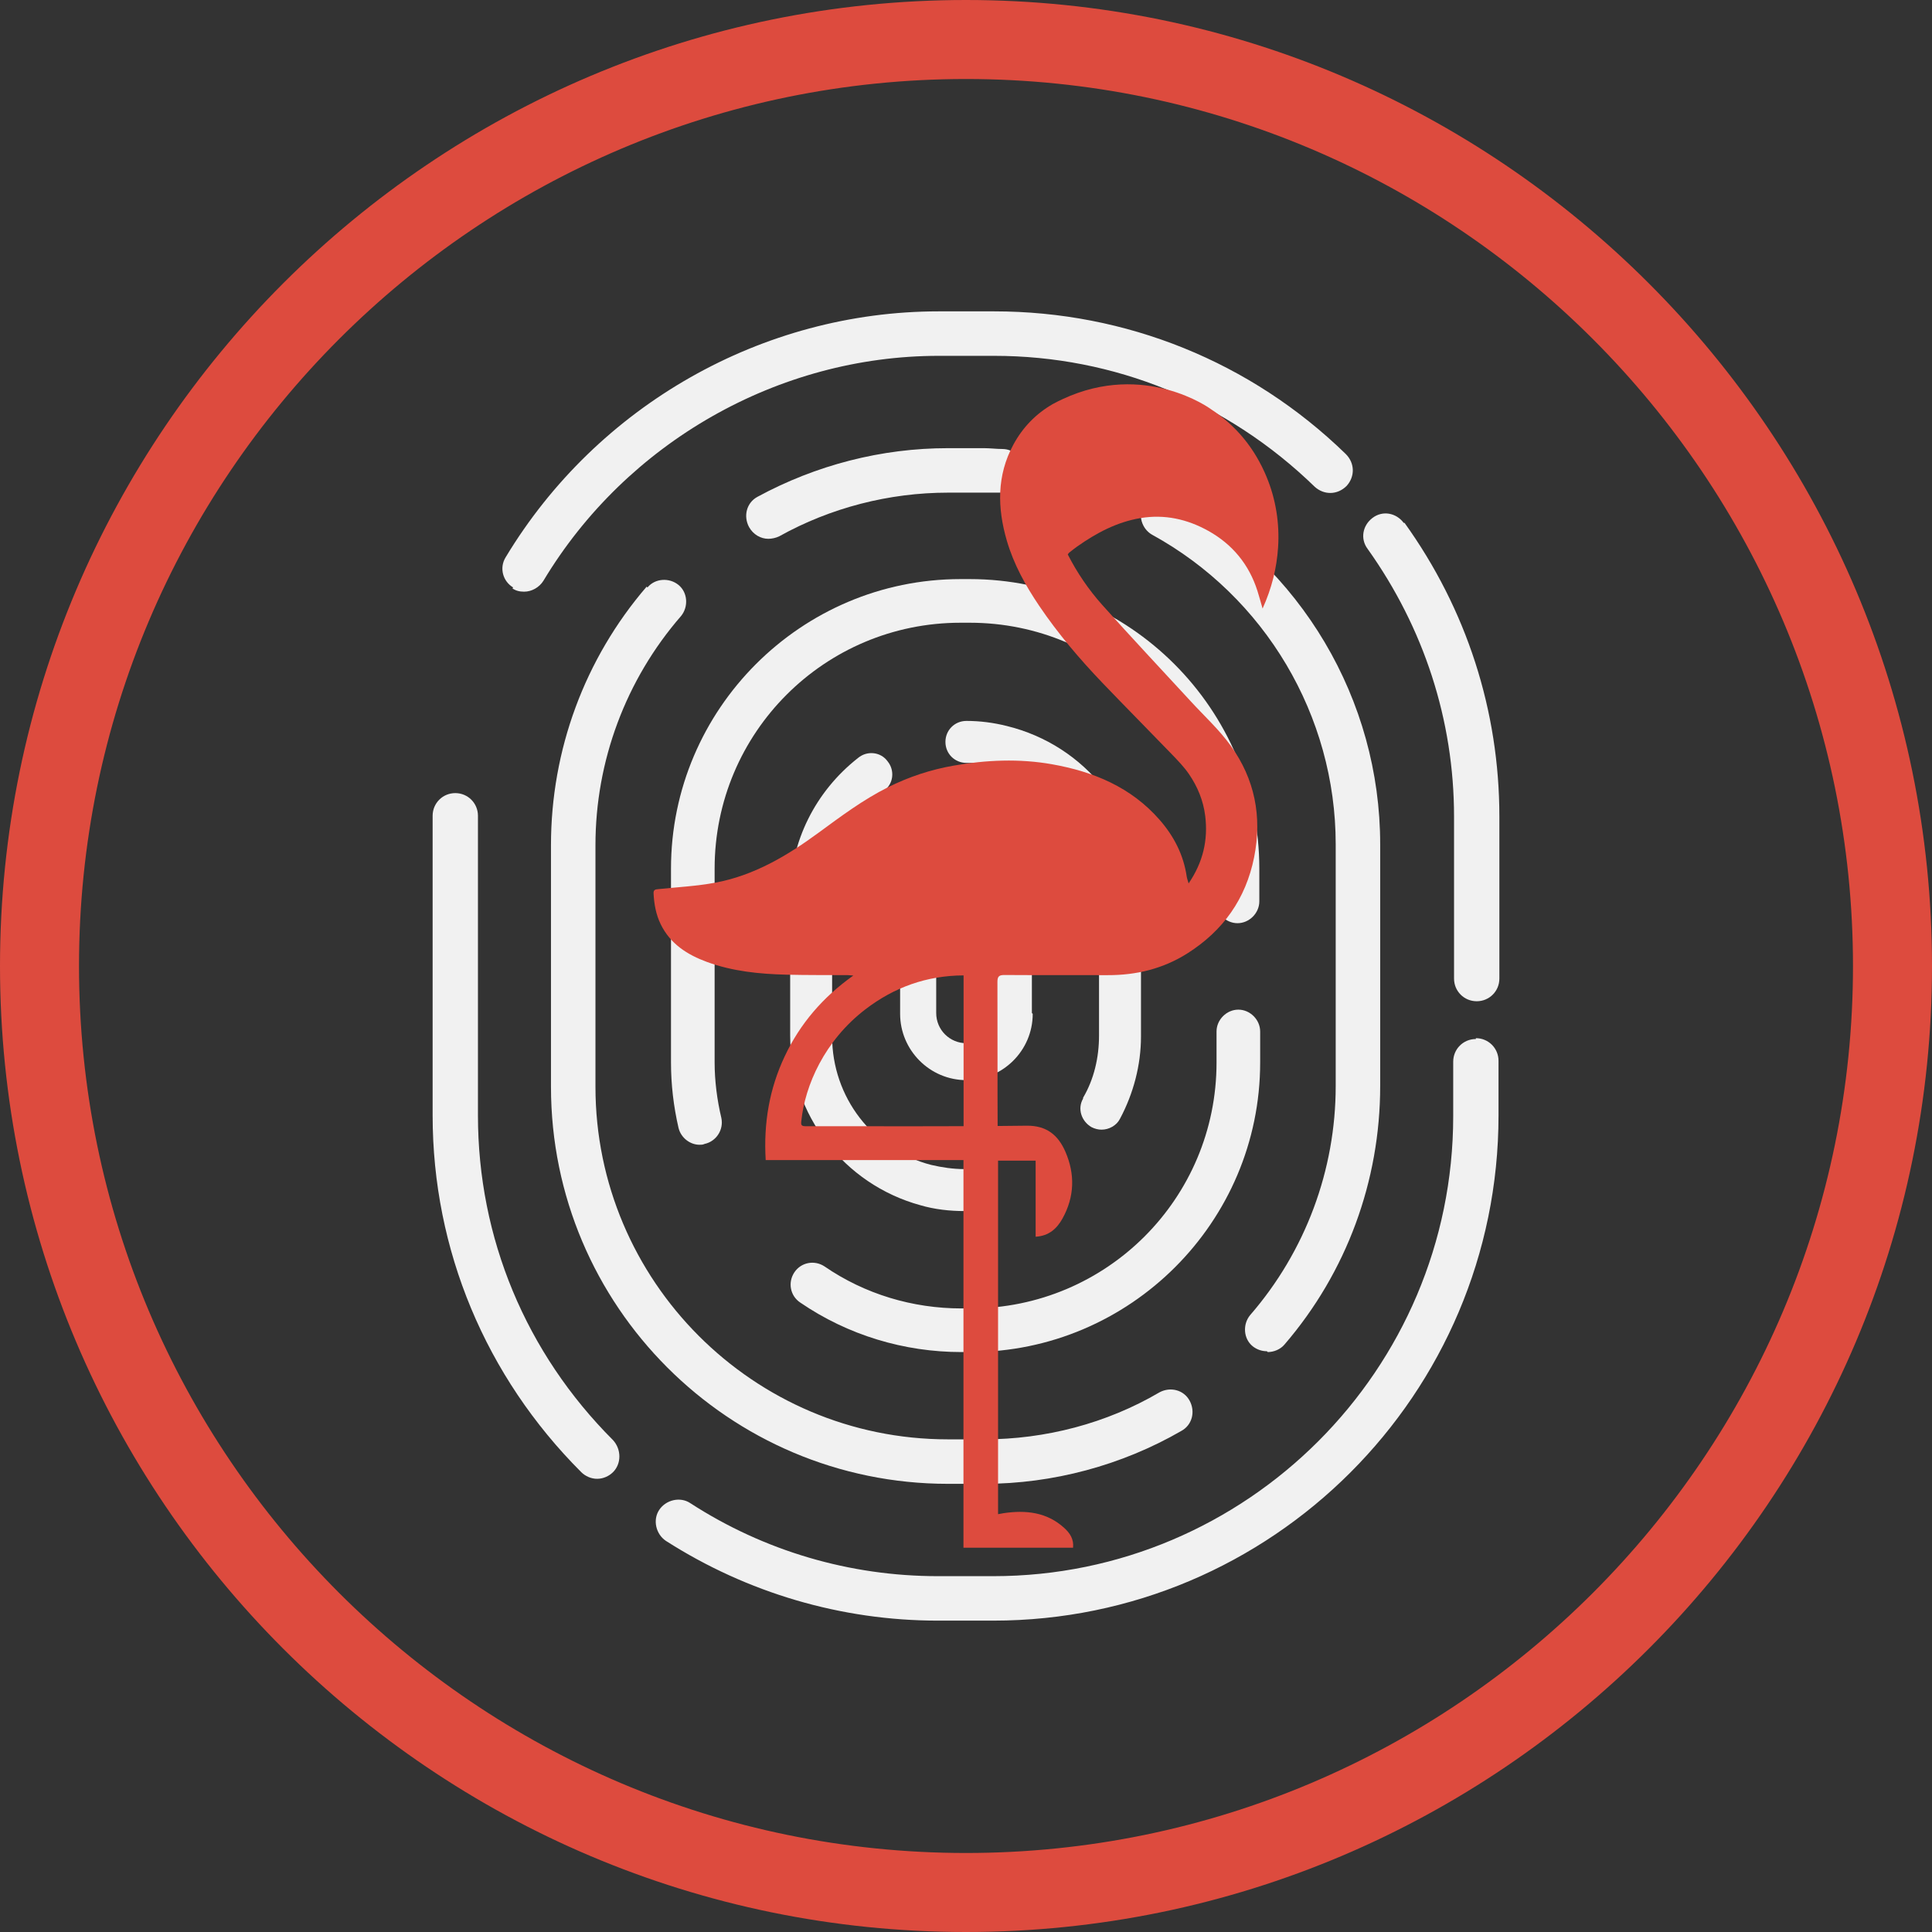
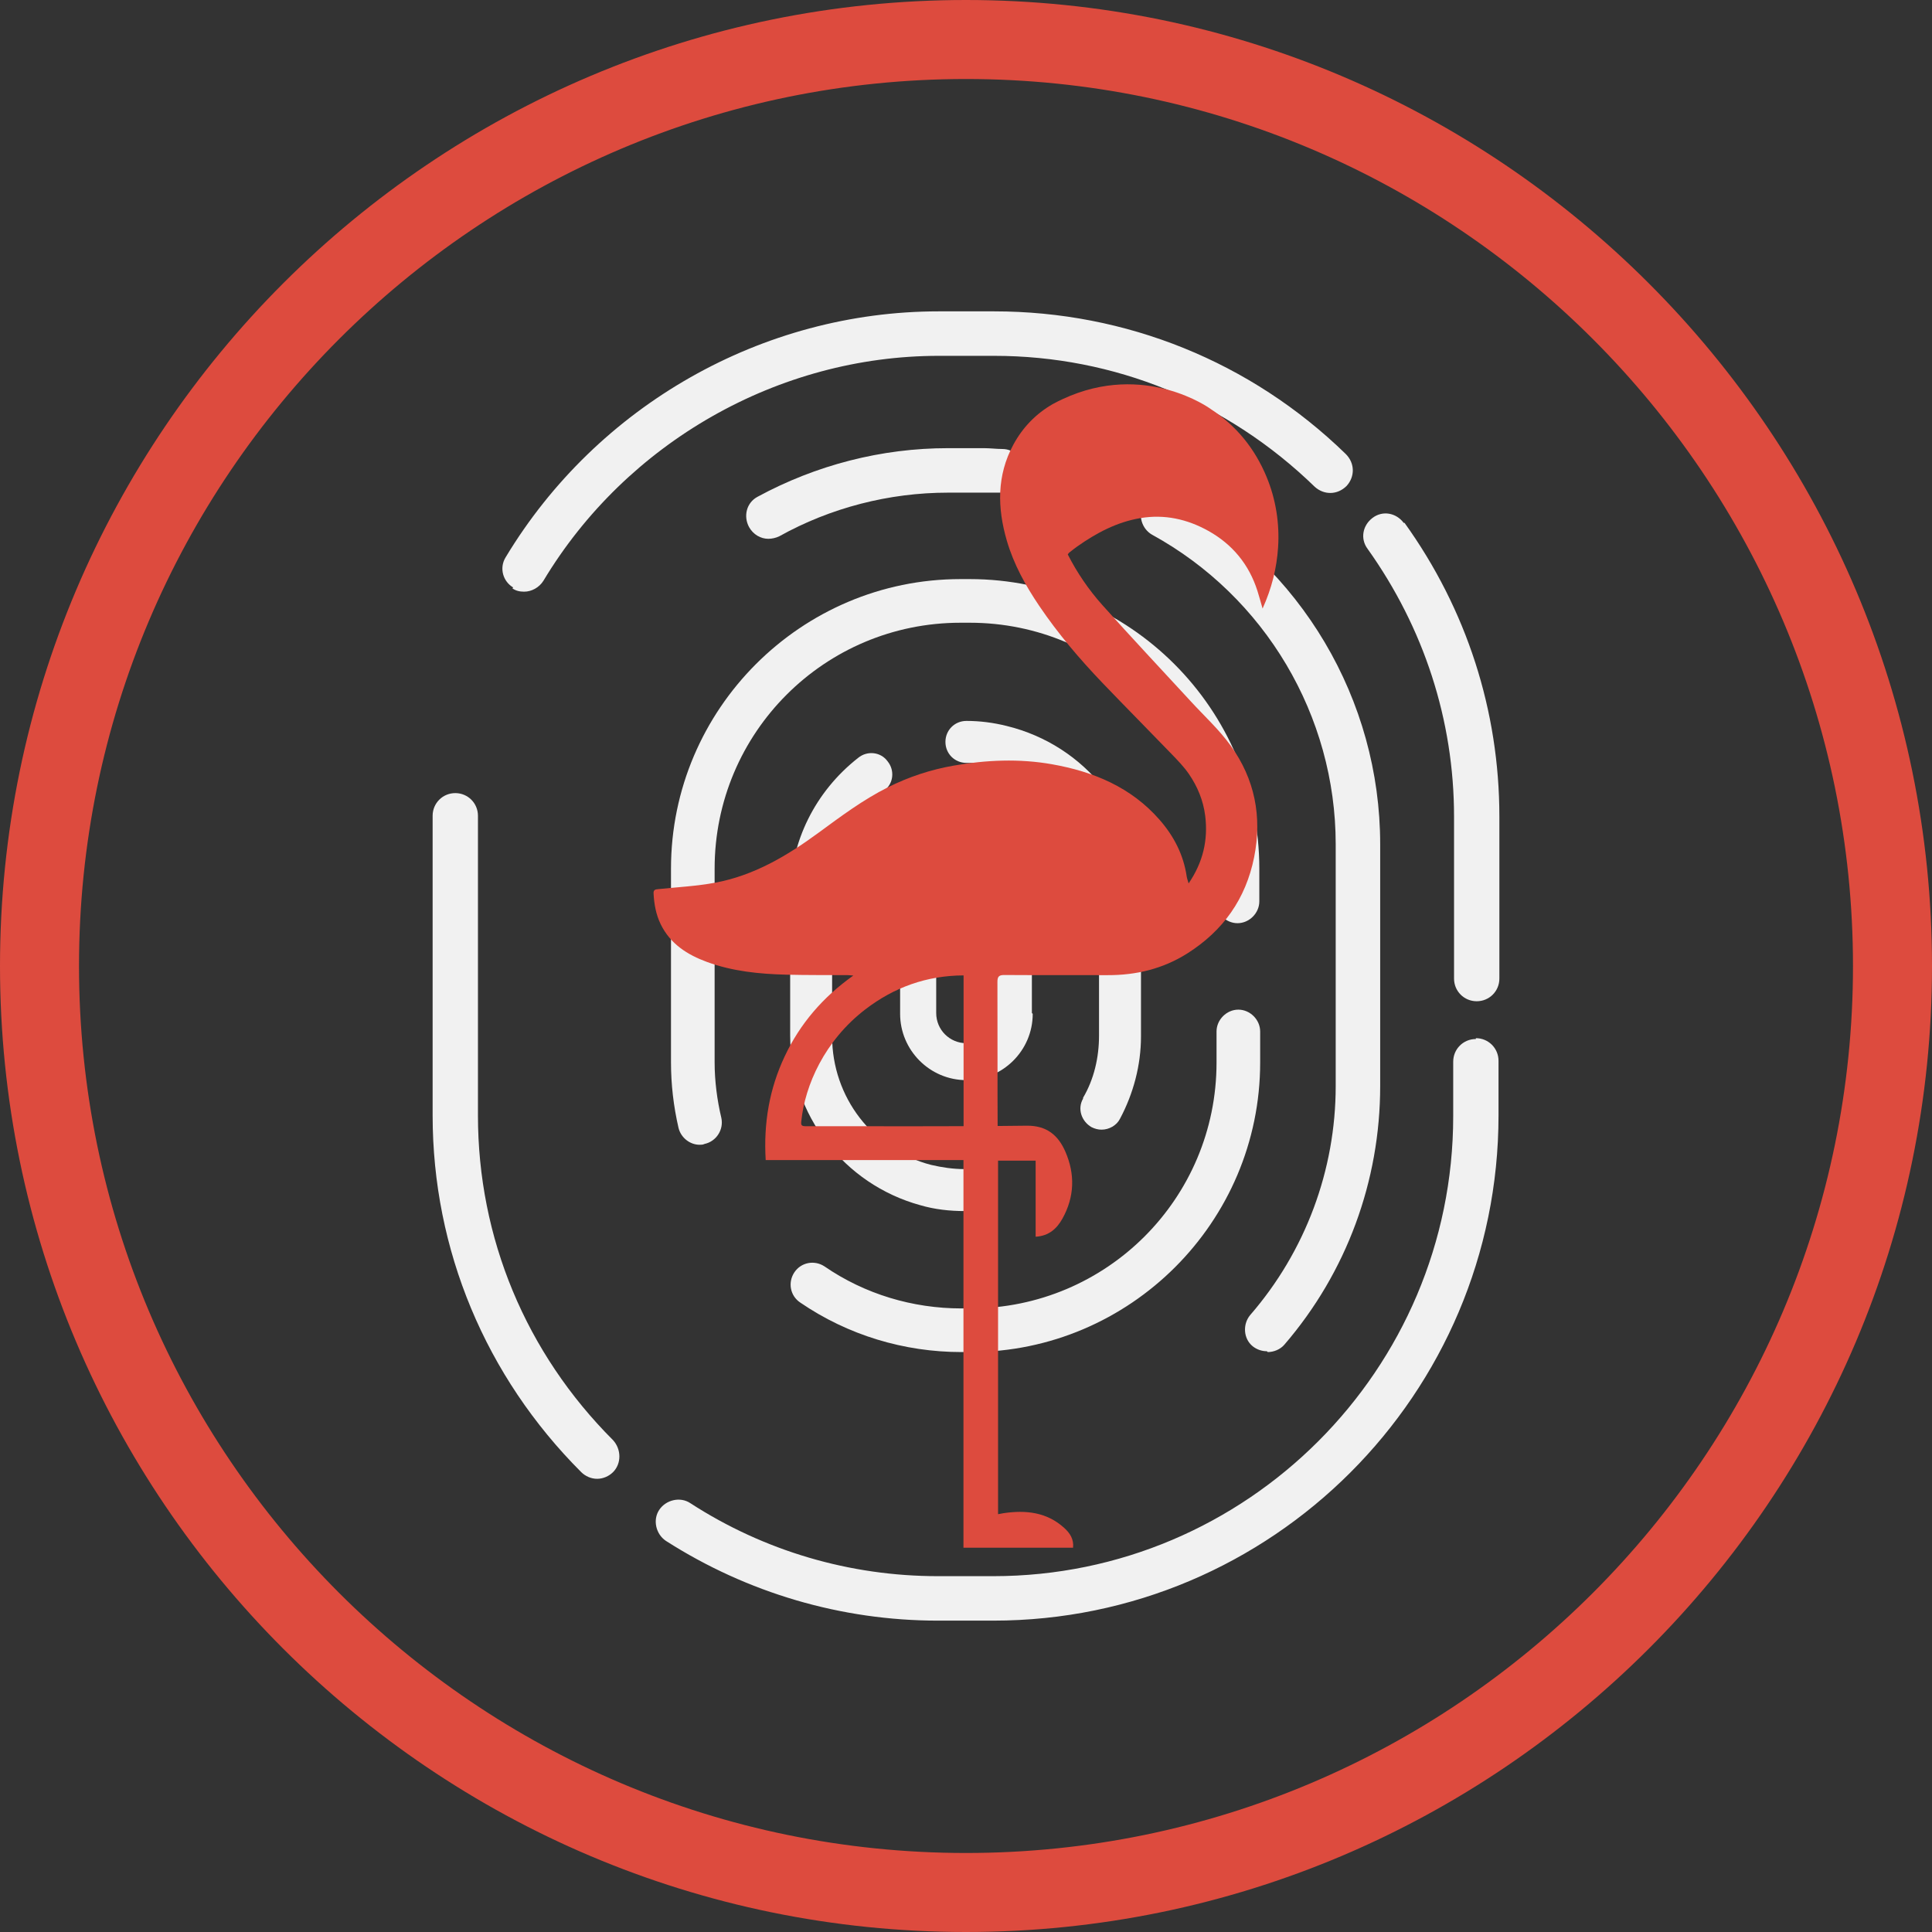
<svg xmlns="http://www.w3.org/2000/svg" xml:space="preserve" width="24.694mm" height="24.694mm" version="1.1" style="shape-rendering:geometricPrecision; text-rendering:geometricPrecision; image-rendering:optimizeQuality; fill-rule:evenodd; clip-rule:evenodd" viewBox="0 0 2469.44 2469.44">
  <rect x="0" y="0" width="2469.44" height="2469.44" fill="#333333" stroke="none" />
  <defs>
    <style type="text/css">
   
    .fil2 {fill:#DD4B3E;fill-rule:nonzero}
    .fil0 {fill:#F1F1F1;fill-rule:nonzero}
    .fil1 {fill:#FFE047;fill-rule:nonzero}
   
  </style>
  </defs>
  <g id="Camada_x0020_1">
    <g id="_1897834829120">
      <path class="fil0" d="M-2443.35 -24596.52l0 -865.18c0,-36.34 -29.11,-65.44 -65.44,-65.44 -36.34,0 -65.44,29.1 -65.44,65.44l0 865.18c0,387.74 152.68,753.68 428.97,1029.97 12.1,12.14 29.07,19.41 46.04,19.41 16.97,0 33.94,-7.27 46.04,-19.41 24.23,-24.23 24.23,-65.44 0,-92.11 -252.03,-252.02 -390.17,-584.06 -390.17,-937.86z" />
      <path class="fil0" d="M438.14 -24817.06c-36.33,0 -65.44,29.07 -65.44,65.41l0 157.55c0,731.87 -596.16,1328.07 -1328.03,1328.07l-159.98 0c-254.46,0 -501.65,-72.71 -714.91,-210.86 -29.1,-19.4 -70.27,-9.7 -89.68,19.4 -19.4,29.07 -9.7,70.28 19.41,89.68 235.05,150.25 506.48,230.19 785.18,230.19l159.98 0c804.58,0 1458.91,-654.3 1458.91,-1458.91l0 -157.52c0,-36.37 -29.1,-65.44 -65.44,-65.44l0 2.43z" />
      <path class="fil0" d="M229.73 -26307.49c-21.84,-29.07 -60.61,-36.34 -89.67,-14.53 -29.07,21.8 -36.34,60.57 -14.54,89.64 162.35,227.82 249.63,494.42 249.63,773.11l0 467.71c0,36.37 29.07,65.44 65.44,65.44 36.33,0 65.4,-29.07 65.4,-65.44l0 -467.71c0,-305.36 -94.51,-598.59 -273.86,-848.22l-2.4 0z" />
-       <path class="fil0" d="M-2343.99 -26118.46c9.7,7.27 21.8,9.7 33.93,9.7 21.8,0 43.61,-12.13 55.74,-31.5 239.93,-399.87 678.57,-649.5 1141.45,-649.5l159.95 0c346.53,0 673.73,133.28 925.76,378.04 26.67,24.27 65.44,24.27 92.11,-2.4 24.23,-26.67 24.23,-65.44 -2.44,-92.11 -273.86,-266.56 -634.96,-411.97 -1015.43,-411.97l-159.95 0c-508.92,0 -986.37,271.42 -1250.49,710.07 -19.4,31.5 -7.3,70.27 21.8,87.24l-2.43 2.43z" />
      <path class="fil0" d="M-1604.83 -26261.44c9.7,0 21.8,-2.44 31.5,-7.27 147.81,-82.41 317.46,-126.01 487.12,-126.01l104.21 0 48.47 0c36.33,2.43 65.44,-26.67 65.44,-60.61 2.4,-36.34 -26.67,-65.44 -60.61,-65.44 -16.93,0 -36.34,-2.4 -53.3,-2.4l-104.21 0c-191.46,0 -380.48,48.47 -550.13,140.55 -31.5,16.96 -41.2,55.74 -24.23,87.24 12.1,21.84 33.94,33.94 55.74,33.94z" />
-       <path class="fil0" d="M-1956.23 -26123.31c-179.35,208.42 -276.3,472.58 -276.3,746.44l0 697.93c0,632.53 513.79,1146.32 1146.32,1146.32l104.21 0c198.72,0 397.44,-53.3 569.52,-152.68 31.51,-16.97 41.17,-55.74 24.24,-87.24 -16.97,-31.51 -55.74,-41.21 -87.24,-24.24 -152.68,89.68 -329.6,135.71 -506.52,135.71l-104.21 0c-562.26,0 -1017.87,-458.01 -1017.87,-1017.87l0 -697.93c0,-242.36 87.24,-477.45 247.19,-661.6 21.84,-26.67 19.4,-67.88 -7.27,-89.68 -26.67,-21.8 -67.84,-19.4 -89.67,7.27l-2.4 -2.43z" />
      <path class="fil0" d="M-162.87 -23913.12c16.97,0 36.33,-7.26 48.47,-21.8 179.35,-208.42 276.26,-472.58 276.26,-746.44l0 -697.97c0,-416.81 -227.79,-802.15 -596.16,-1005.7 -31.5,-16.97 -70.31,-4.87 -87.24,24.24 -16.97,31.5 -4.87,70.27 24.24,87.24 327.16,179.32 530.71,523.45 530.71,894.22l0 697.97c0,242.36 -87.24,477.41 -247.19,661.63 -21.8,26.64 -19.36,67.84 7.27,89.68 12.14,9.67 26.67,14.54 41.2,14.54l2.44 2.39z" />
      <path class="fil0" d="M-184.68 -24838.88c0,-33.9 -29.1,-63 -63.01,-63 -33.93,0 -63,29.1 -63,63l0 89.68c0,392.6 -317.5,710.07 -710.11,710.07l-26.63 0c-140.55,0 -278.7,-41.21 -395.04,-121.18 -29.07,-19.37 -67.84,-12.1 -87.25,16.97 -19.36,29.1 -12.1,67.87 16.97,87.24 138.15,94.54 300.53,142.98 465.32,142.98l26.63 0c460.48,0 836.12,-375.64 836.12,-836.08l0 -89.68z" />
      <path class="fil0" d="M-1885.95 -24749.2c0,63 7.26,126.01 21.8,189.02 7.26,29.1 33.93,48.47 60.57,48.47 4.87,0 9.7,0 14.57,-2.4 33.9,-7.27 55.74,-41.21 48.47,-75.14 -12.14,-50.91 -19.4,-106.65 -19.4,-159.95l0 -559.83c0,-392.6 317.46,-710.07 710.07,-710.07l26.67 0c392.57,0 710.07,317.47 710.07,710.07l0 94.51c0,33.94 29.07,63.01 63.01,63.01 33.93,0 63,-29.07 63,-63.01l0 -94.51c0,-460.44 -375.64,-836.08 -836.08,-836.08l-26.67 0c-460.45,0 -836.08,375.64 -836.08,836.08l0 559.83z" />
      <path class="fil0" d="M-1270.4 -25534.41c26.67,-19.37 31.5,-58.14 9.7,-84.81 -19.4,-26.67 -58.17,-31.5 -84.81,-9.7 -123.61,96.94 -196.32,242.32 -196.32,397.44l0 404.74c0,227.79 155.12,428.94 375.64,489.51 41.21,12.14 84.81,16.97 128.45,16.97 33.93,0 60.6,-26.63 60.6,-60.57 0,-33.94 -26.67,-60.61 -60.6,-60.61 -33.94,0 -65.44,-4.83 -96.95,-12.1 -169.65,-43.63 -285.96,-196.32 -285.96,-370.8l0 -404.71c0,-118.74 53.31,-230.22 147.82,-302.93l2.43 -2.43z" />
      <path class="fil0" d="M-696.04 -24644.99c-16.96,29.07 -4.86,65.41 24.24,82.38 9.67,4.86 19.37,7.3 29.07,7.3 21.8,0 43.64,-12.14 53.3,-31.54 38.81,-72.67 60.61,-155.08 60.61,-237.46l0 -404.74c0,-235.09 -159.95,-436.21 -387.74,-491.95 -38.8,-9.7 -77.57,-14.57 -116.34,-14.57 -33.94,0 -60.57,26.67 -60.57,60.61 0,33.94 26.63,60.57 60.57,60.57 29.07,0 60.57,2.44 87.24,9.7 172.08,41.21 295.66,198.72 295.66,373.21l0 404.74c0,63.01 -14.53,126.01 -46.04,179.32l0 2.43z" />
      <path class="fil0" d="M-843.86 -24892.19l0 -109.05c0,-29.1 -21.84,-50.9 -50.91,-50.9 -29.07,0 -50.87,24.23 -50.87,50.9l0 109.05c0,48.47 -38.77,87.24 -87.24,87.24 -48.47,0 -87.28,-38.77 -87.28,-87.24l0 -271.43c0,-48.47 38.81,-87.24 87.28,-87.24 9.7,0 19.37,2.43 29.07,4.83 26.67,9.7 55.74,-4.83 65.44,-31.5 9.66,-26.64 -4.87,-55.71 -31.51,-65.41 -19.4,-7.27 -41.2,-9.7 -63,-9.7 -104.25,0 -191.49,84.81 -191.49,191.45l0 271.43c0,104.21 84.84,191.45 191.49,191.45 104.17,0 191.42,-84.84 191.42,-191.45l-2.4 -2.43z" />
      <path class="fil1" d="M564.46 -25804.39c-84.95,-76.65 -179.74,-168.84 -252.1,-228.77 -171.62,-142.21 -349.81,-169.02 -527.44,-31.22 -64.87,50.3 -86.5,78.88 -167.42,196.28 -10.45,16.72 -46.96,75.18 -84.18,133.21 -17.18,28.26 -39.68,63.11 -68.08,103.29 -3.92,5.65 -7.59,10.76 -10.59,14.82 0,0.04 -0.03,0.07 -0.07,0.11 -225.56,313.05 -791.56,916.66 -1940.56,1198.63 -0.49,0.14 -0.95,0.21 -1.41,0.32 -31.11,9.13 -62.76,18.31 -95.71,27.41 -13.15,3.6 -26.28,7.2 -39.44,10.72 -20.25,5.4 -18.13,34.75 2.61,37.5 26.99,3.64 52.81,1.66 78.6,-1.02 434.38,-44.91 846.6,-104.39 1302.11,30.48 47.73,12.07 62.79,19.61 124.74,40.68 195.93,66.56 271.14,142.73 172.82,322.4 -1.27,2.29 0.29,5.11 2.9,5.11l349.78 0c3.52,0 4.58,-4.83 1.51,-6.59 -80.85,-46.39 -136.84,-78.53 -208.31,-119.56 -1.87,-1.06 -2.33,-3.6 -0.88,-5.22 66.88,-76.52 111.16,-166.05 181.43,-197.41 341.66,-152.44 510.5,-437.17 622.72,-769.27 55.21,-163.34 102.41,-329.46 149.33,-495.41 48.47,-171.48 133.88,-274.67 336.73,-255.34 20.99,2.01 23.64,3.14 60.5,9.63 11.92,2.08 19.4,-12.66 10.41,-20.78z" />
    </g>
    <g id="_1897834811072">
      <path class="fil0" d="M610.91 1425.67l0 -382.97c0,-16.09 -12.88,-28.97 -28.96,-28.97 -16.1,0 -28.97,12.88 -28.97,28.97l0 382.97c0,171.64 67.59,333.62 189.88,455.92 5.37,5.38 12.86,8.59 20.39,8.59 7.49,0 15.01,-3.21 20.38,-8.59 10.73,-10.72 10.73,-28.97 0,-40.77 -111.58,-111.56 -172.72,-258.54 -172.72,-415.15z" />
      <path class="fil0" d="M1886.41 1328.05c-16.08,0 -28.95,12.87 -28.95,28.95l0 69.74c0,323.97 -263.91,587.88 -587.87,587.88l-70.8 0c-112.64,0 -222.08,-32.19 -316.48,-93.34 -12.86,-8.59 -31.1,-4.29 -39.69,8.59 -8.59,12.87 -4.28,31.11 8.59,39.69 104.05,66.51 224.19,101.9 347.58,101.9l70.8 0c356.15,0 645.79,-289.63 645.79,-645.79l0 -69.73c0,-16.1 -12.88,-28.97 -28.97,-28.97l0 1.08z" />
      <path class="fil0" d="M1794.17 668.3c-9.67,-12.86 -26.83,-16.08 -39.7,-6.43 -12.87,9.65 -16.08,26.81 -6.43,39.68 71.86,100.85 110.48,218.86 110.48,342.22l0 207.04c0,16.1 12.87,28.96 28.98,28.96 16.09,0 28.96,-12.86 28.96,-28.96l0 -207.04c0,-135.17 -41.85,-264.97 -121.23,-375.47l-1.06 0z" />
      <path class="fil0" d="M654.9 751.98c4.28,3.22 9.65,4.29 15.02,4.29 9.65,0 19.3,-5.37 24.67,-13.94 106.21,-177 300.36,-287.5 505.25,-287.5l70.82 0c153.4,0 298.22,58.99 409.79,167.34 11.81,10.74 28.95,10.74 40.76,-1.07 10.73,-11.8 10.73,-28.96 -1.06,-40.77 -121.23,-117.99 -281.07,-182.36 -449.49,-182.36l-70.82 0c-225.25,0 -436.6,120.15 -553.53,314.32 -8.59,13.94 -3.22,31.1 9.65,38.61l-1.06 1.08z" />
      <path class="fil0" d="M982.08 688.69c4.28,0 9.65,-1.08 13.97,-3.22 65.42,-36.48 140.52,-55.78 215.6,-55.78l46.13 0 21.46 0c16.1,1.08 28.96,-11.8 28.96,-26.83 1.07,-16.08 -11.8,-28.96 -26.82,-28.96 -7.5,0 -16.09,-1.07 -23.6,-1.07l-46.13 0c-84.75,0 -168.41,21.46 -243.51,62.22 -13.95,7.51 -18.24,24.67 -10.73,38.62 5.37,9.66 15.02,15.02 24.67,15.02z" />
-       <path class="fil0" d="M826.54 749.83c-79.39,92.26 -122.29,209.19 -122.29,330.42l0 308.94c0,279.99 227.41,507.42 507.4,507.42l46.13 0c87.97,0 175.93,-23.59 252.1,-67.58 13.93,-7.52 18.24,-24.68 10.72,-38.62 -7.5,-13.95 -24.66,-18.24 -38.6,-10.73 -67.59,39.7 -145.9,60.07 -224.22,60.07l-46.13 0c-248.87,0 -450.54,-202.74 -450.54,-450.56l0 -308.94c0,-107.28 38.6,-211.35 109.4,-292.86 9.67,-11.81 8.59,-30.05 -3.22,-39.7 -11.8,-9.65 -30.03,-8.59 -39.69,3.22l-1.06 -1.08z" />
      <path class="fil0" d="M1620.38 1728.18c7.5,0 16.08,-3.21 21.44,-9.65 79.39,-92.26 122.3,-209.19 122.3,-330.41l0 -308.96c0,-184.5 -100.85,-355.08 -263.89,-445.18 -13.96,-7.51 -31.12,-2.15 -38.63,10.73 -7.5,13.95 -2.14,31.11 10.74,38.62 144.82,79.38 234.93,231.71 234.93,395.83l0 308.96c0,107.28 -38.62,211.32 -109.42,292.87 -9.67,11.79 -8.58,30.03 3.21,39.7 5.36,4.28 11.81,6.43 18.24,6.43l1.08 1.06z" />
      <path class="fil0" d="M1610.71 1318.39c0,-15.01 -12.86,-27.89 -27.89,-27.89 -15,0 -27.87,12.88 -27.87,27.89l0 39.7c0,173.78 -140.54,314.31 -314.33,314.31l-11.79 0c-62.23,0 -123.37,-18.24 -174.87,-53.64 -12.88,-8.57 -30.03,-5.35 -38.61,7.51 -8.6,12.88 -5.38,30.05 7.49,38.62 61.17,41.85 133.03,63.29 205.99,63.29l11.79 0c203.83,0 370.09,-166.28 370.09,-370.09l0 -39.7z" />
      <path class="fil0" d="M857.65 1358.09c0,27.88 3.21,55.78 9.65,83.67 3.21,12.88 15.02,21.45 26.82,21.45 2.14,0 4.28,0 6.44,-1.06 15.02,-3.22 24.67,-18.24 21.45,-33.26 -5.37,-22.54 -8.59,-47.21 -8.59,-70.8l0 -247.81c0,-173.79 140.53,-314.32 314.32,-314.32l11.8 0c173.8,0 314.32,140.53 314.32,314.32l0 41.83c0,15.03 12.87,27.89 27.89,27.89 15.03,0 27.89,-12.86 27.89,-27.89l0 -41.83c0,-203.82 -166.26,-370.1 -370.1,-370.1l-11.8 0c-203.82,0 -370.09,166.28 -370.09,370.1l0 247.81z" />
      <path class="fil0" d="M1130.13 1010.51c11.81,-8.57 13.94,-25.73 4.28,-37.54 -8.57,-11.81 -25.74,-13.94 -37.54,-4.29 -54.72,42.91 -86.89,107.26 -86.89,175.92l0 179.16c0,100.84 68.65,189.88 166.28,216.69 18.22,5.37 37.54,7.51 56.86,7.51 15.02,0 26.82,-11.79 26.82,-26.81 0,-15.03 -11.8,-26.83 -26.82,-26.83 -15.03,0 -28.97,-2.14 -42.92,-5.36 -75.09,-19.31 -126.6,-86.9 -126.6,-164.13l0 -179.15c0,-52.56 23.61,-101.91 65.45,-134.09l1.08 -1.08z" />
      <path class="fil0" d="M1384.37 1404.22c-7.51,12.86 -2.15,28.95 10.73,36.46 4.28,2.15 8.58,3.23 12.87,3.23 9.65,0 19.3,-5.37 23.59,-13.96 17.17,-32.17 26.82,-68.64 26.82,-105.11l0 -179.16c0,-104.06 -70.79,-193.09 -171.63,-217.76 -17.17,-4.3 -34.33,-6.45 -51.49,-6.45 -15.02,0 -26.83,11.8 -26.83,26.83 0,15.02 11.81,26.81 26.83,26.81 12.86,0 26.81,1.08 38.62,4.29 76.17,18.24 130.87,87.97 130.87,165.2l0 179.16c0,27.9 -6.43,55.78 -20.38,79.38l0 1.08z" />
      <path class="fil0" d="M1318.93 1294.79l0 -48.27c0,-12.88 -9.66,-22.53 -22.53,-22.53 -12.88,0 -22.53,10.73 -22.53,22.53l0 48.27c0,21.46 -17.16,38.62 -38.6,38.62 -21.46,0 -38.64,-17.16 -38.64,-38.62l0 -120.15c0,-21.45 17.18,-38.61 38.64,-38.61 4.27,0 8.56,1.07 12.87,2.13 11.8,4.3 24.67,-2.13 28.95,-13.94 4.29,-11.79 -2.14,-24.66 -13.93,-28.95 -8.59,-3.22 -18.24,-4.3 -27.89,-4.3 -46.15,0 -84.76,37.54 -84.76,84.75l0 120.15c0,46.13 37.54,84.74 84.76,84.74 46.11,0 84.73,-37.55 84.73,-84.74l-1.07 -1.08z" />
      <path class="fil2" d="M1234.71 100.99c-625.13,0 -1133.72,508.59 -1133.72,1133.74 0,625.13 508.59,1133.72 1133.72,1133.72 625.13,0 1133.74,-508.59 1133.74,-1133.72 0,-625.15 -508.61,-1133.74 -1133.74,-1133.74zm0 2368.45c-680.84,0 -1234.71,-553.89 -1234.71,-1234.71 0,-680.84 553.87,-1234.73 1234.71,-1234.73 680.84,0 1234.73,553.89 1234.73,1234.73 0,680.82 -553.89,1234.71 -1234.73,1234.71z" />
      <path class="fil2" d="M1618.99 609.69c-15.18,-36.59 -39,-65.74 -71.39,-86.81 -0.18,-0.11 -0.28,-0.23 -0.46,-0.35 0,0 -83.82,-61.24 -188.78,-12.46 -3.92,1.82 -7.77,3.68 -11.49,5.75 -0.47,0.26 -0.94,0.47 -1.42,0.74 -0.02,0 -0.02,0.02 -0.03,0.03 -21.08,12.15 -38.09,29.41 -50.19,51.8 -21.36,39.48 -20.5,80.93 -8.33,122.66 8.81,30.19 23.93,57.5 41.5,83.48 23.92,35.36 51.47,67.76 80.93,98.52 29.08,30.37 58.7,60.2 87.89,90.45 7.93,8.23 16.05,16.52 22.48,25.91 10.95,15.99 18.31,33.73 20.76,53.23 3.87,31 -2.73,59.42 -21.19,86.51 -1.06,-3.79 -2.08,-6.32 -2.45,-8.93 -4.08,-27.73 -16.43,-51.55 -34.67,-72.41 -36.48,-41.72 -84.56,-61.59 -137.55,-70.97 -41.94,-7.42 -84.06,-5.53 -125.92,1.79 -29.23,5.12 -57.12,14.35 -83.69,27.64 -32.04,16.03 -60.51,37.42 -89.23,58.47 -39.92,29.25 -82.09,54.26 -131.41,63.46 -23.82,4.44 -48.26,5.7 -72.42,8.2 -3.89,0.39 -6.84,0.42 -6.55,5.64 0.73,13.63 3.07,26.84 9.08,39.21 12.29,25.28 34.09,39.1 59.3,48.33 32.66,11.96 66.85,15.35 101.29,16.22 26.12,0.66 52.25,0.41 78.38,0.58 1.8,0.02 3.61,0.25 7.28,0.53 -38.98,27.68 -67.99,61.47 -87.62,103.04 -19.79,41.83 -27.22,85.95 -24.38,132.84l252.76 0 0.01 0 0 495.44 140.1 0c1.2,-11.01 -4.21,-18.83 -11.28,-25.26 -22.25,-20.23 -49.02,-23.04 -77.36,-18.9 -2.33,0.34 -4.64,0.84 -7.23,1.31l0 -451.9 48.03 0 0 97.27c17.06,-1.03 27.19,-10.42 34.36,-23.33 15.37,-27.71 16.14,-56.67 3.68,-85.31 -9.11,-21 -23.84,-33.61 -49.65,-33.28 -93.79,1.2 -187.6,0.52 -281.4,0.67 -6.66,0.13 -7.17,-1.45 -6.45,-6.98 4.67,-44.96 29.48,-102.31 81.93,-142.48 36.67,-28.07 78.14,-43.1 125.42,-43.32l0 206.21 0 -0.17 34.35 0c7.22,0 9.25,-1.55 9.2,-8.86 -0.32,-49 -0.03,-139.75 -0.28,-188.76 -0.04,-6.88 1.89,-8.99 8.9,-8.93 43.99,0.3 87.95,0.05 131.92,0.19 36.62,0.12 70.95,-8.14 102.02,-27.83 45.61,-28.93 74.58,-69.55 85.28,-122.9 10.4,-51.86 0.76,-99.94 -29.91,-142.55 -14.75,-20.49 -33.79,-37.89 -50.97,-56.6 -37.8,-41.1 -76.11,-81.75 -113.31,-123.39 -17.36,-19.44 -32.12,-41.12 -43.99,-64.42 0.68,-0.95 0.99,-1.7 1.55,-2.14 3.5,-2.76 6.96,-5.59 10.6,-8.15 24.5,-17.24 50.51,-31.12 80.52,-36.18 31.03,-5.24 60.06,1.33 86.96,16.3 30.73,17.12 51.97,42.82 62.75,76.64 2.2,6.89 4.06,13.89 6.6,22.65 11.81,-26.11 18.07,-51.69 19.82,-78.22 2.01,-30.64 -2.89,-61.56 -14.65,-89.92z" />
    </g>
  </g>
</svg>